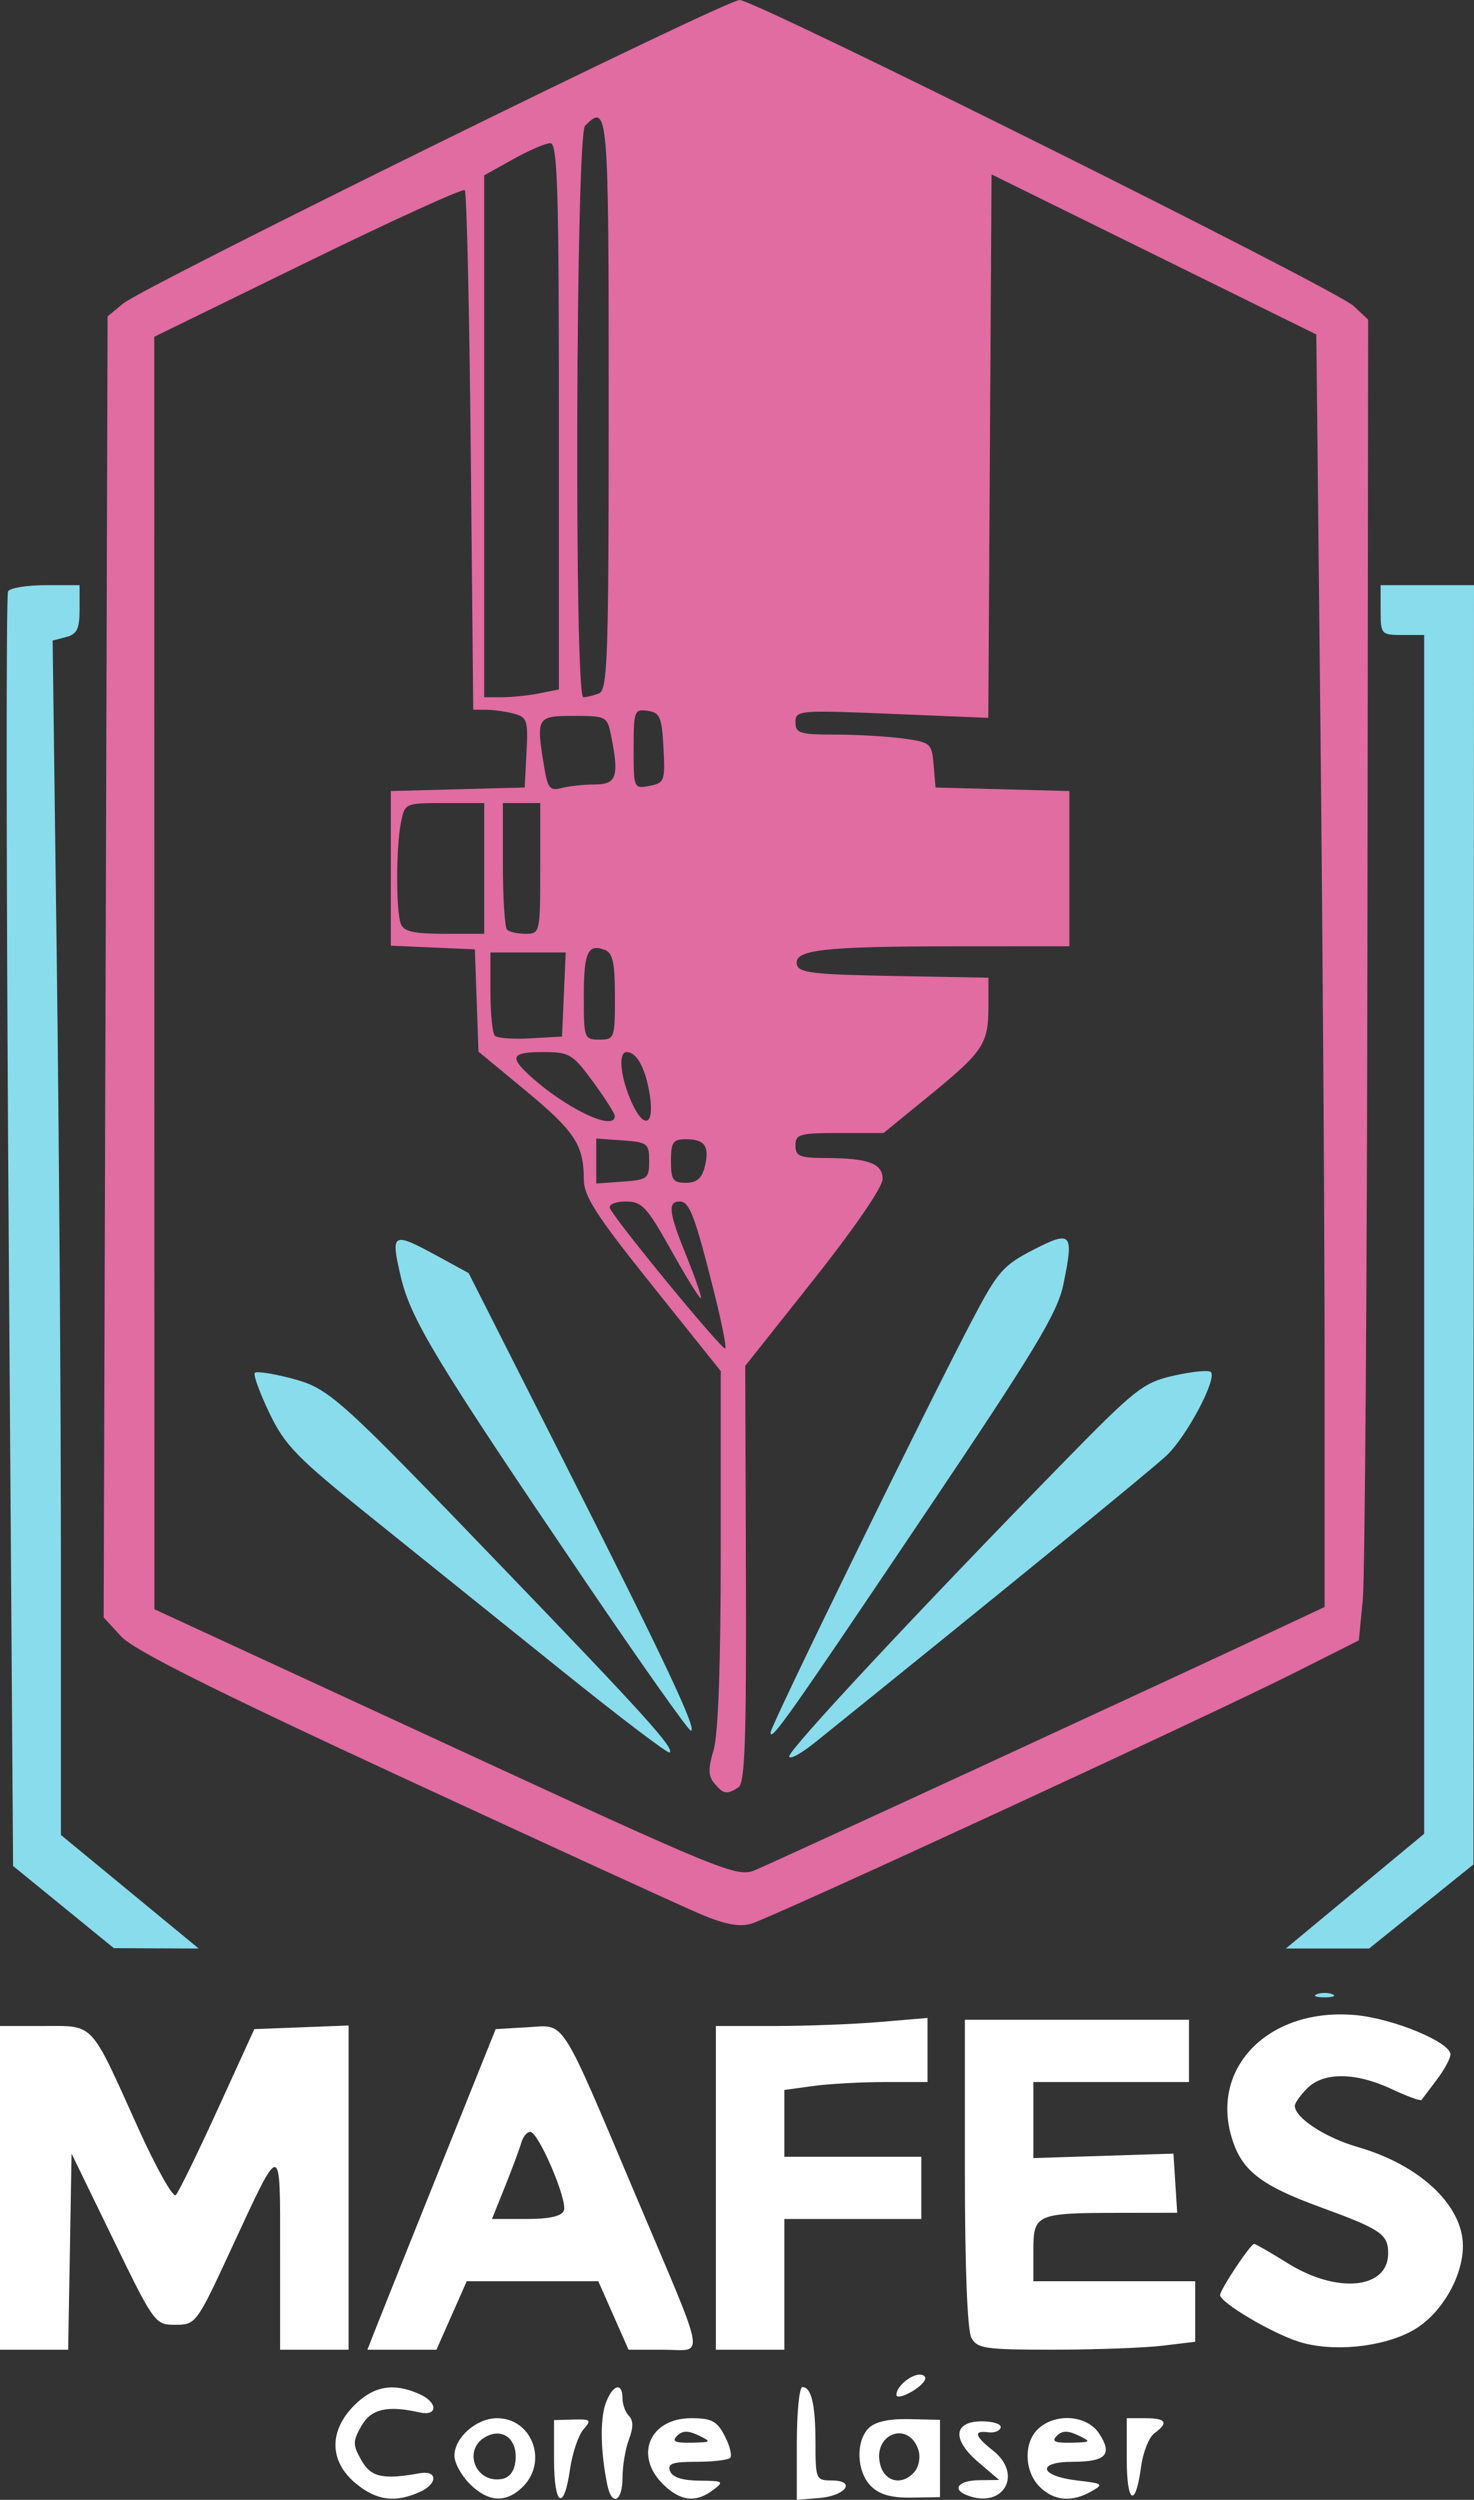
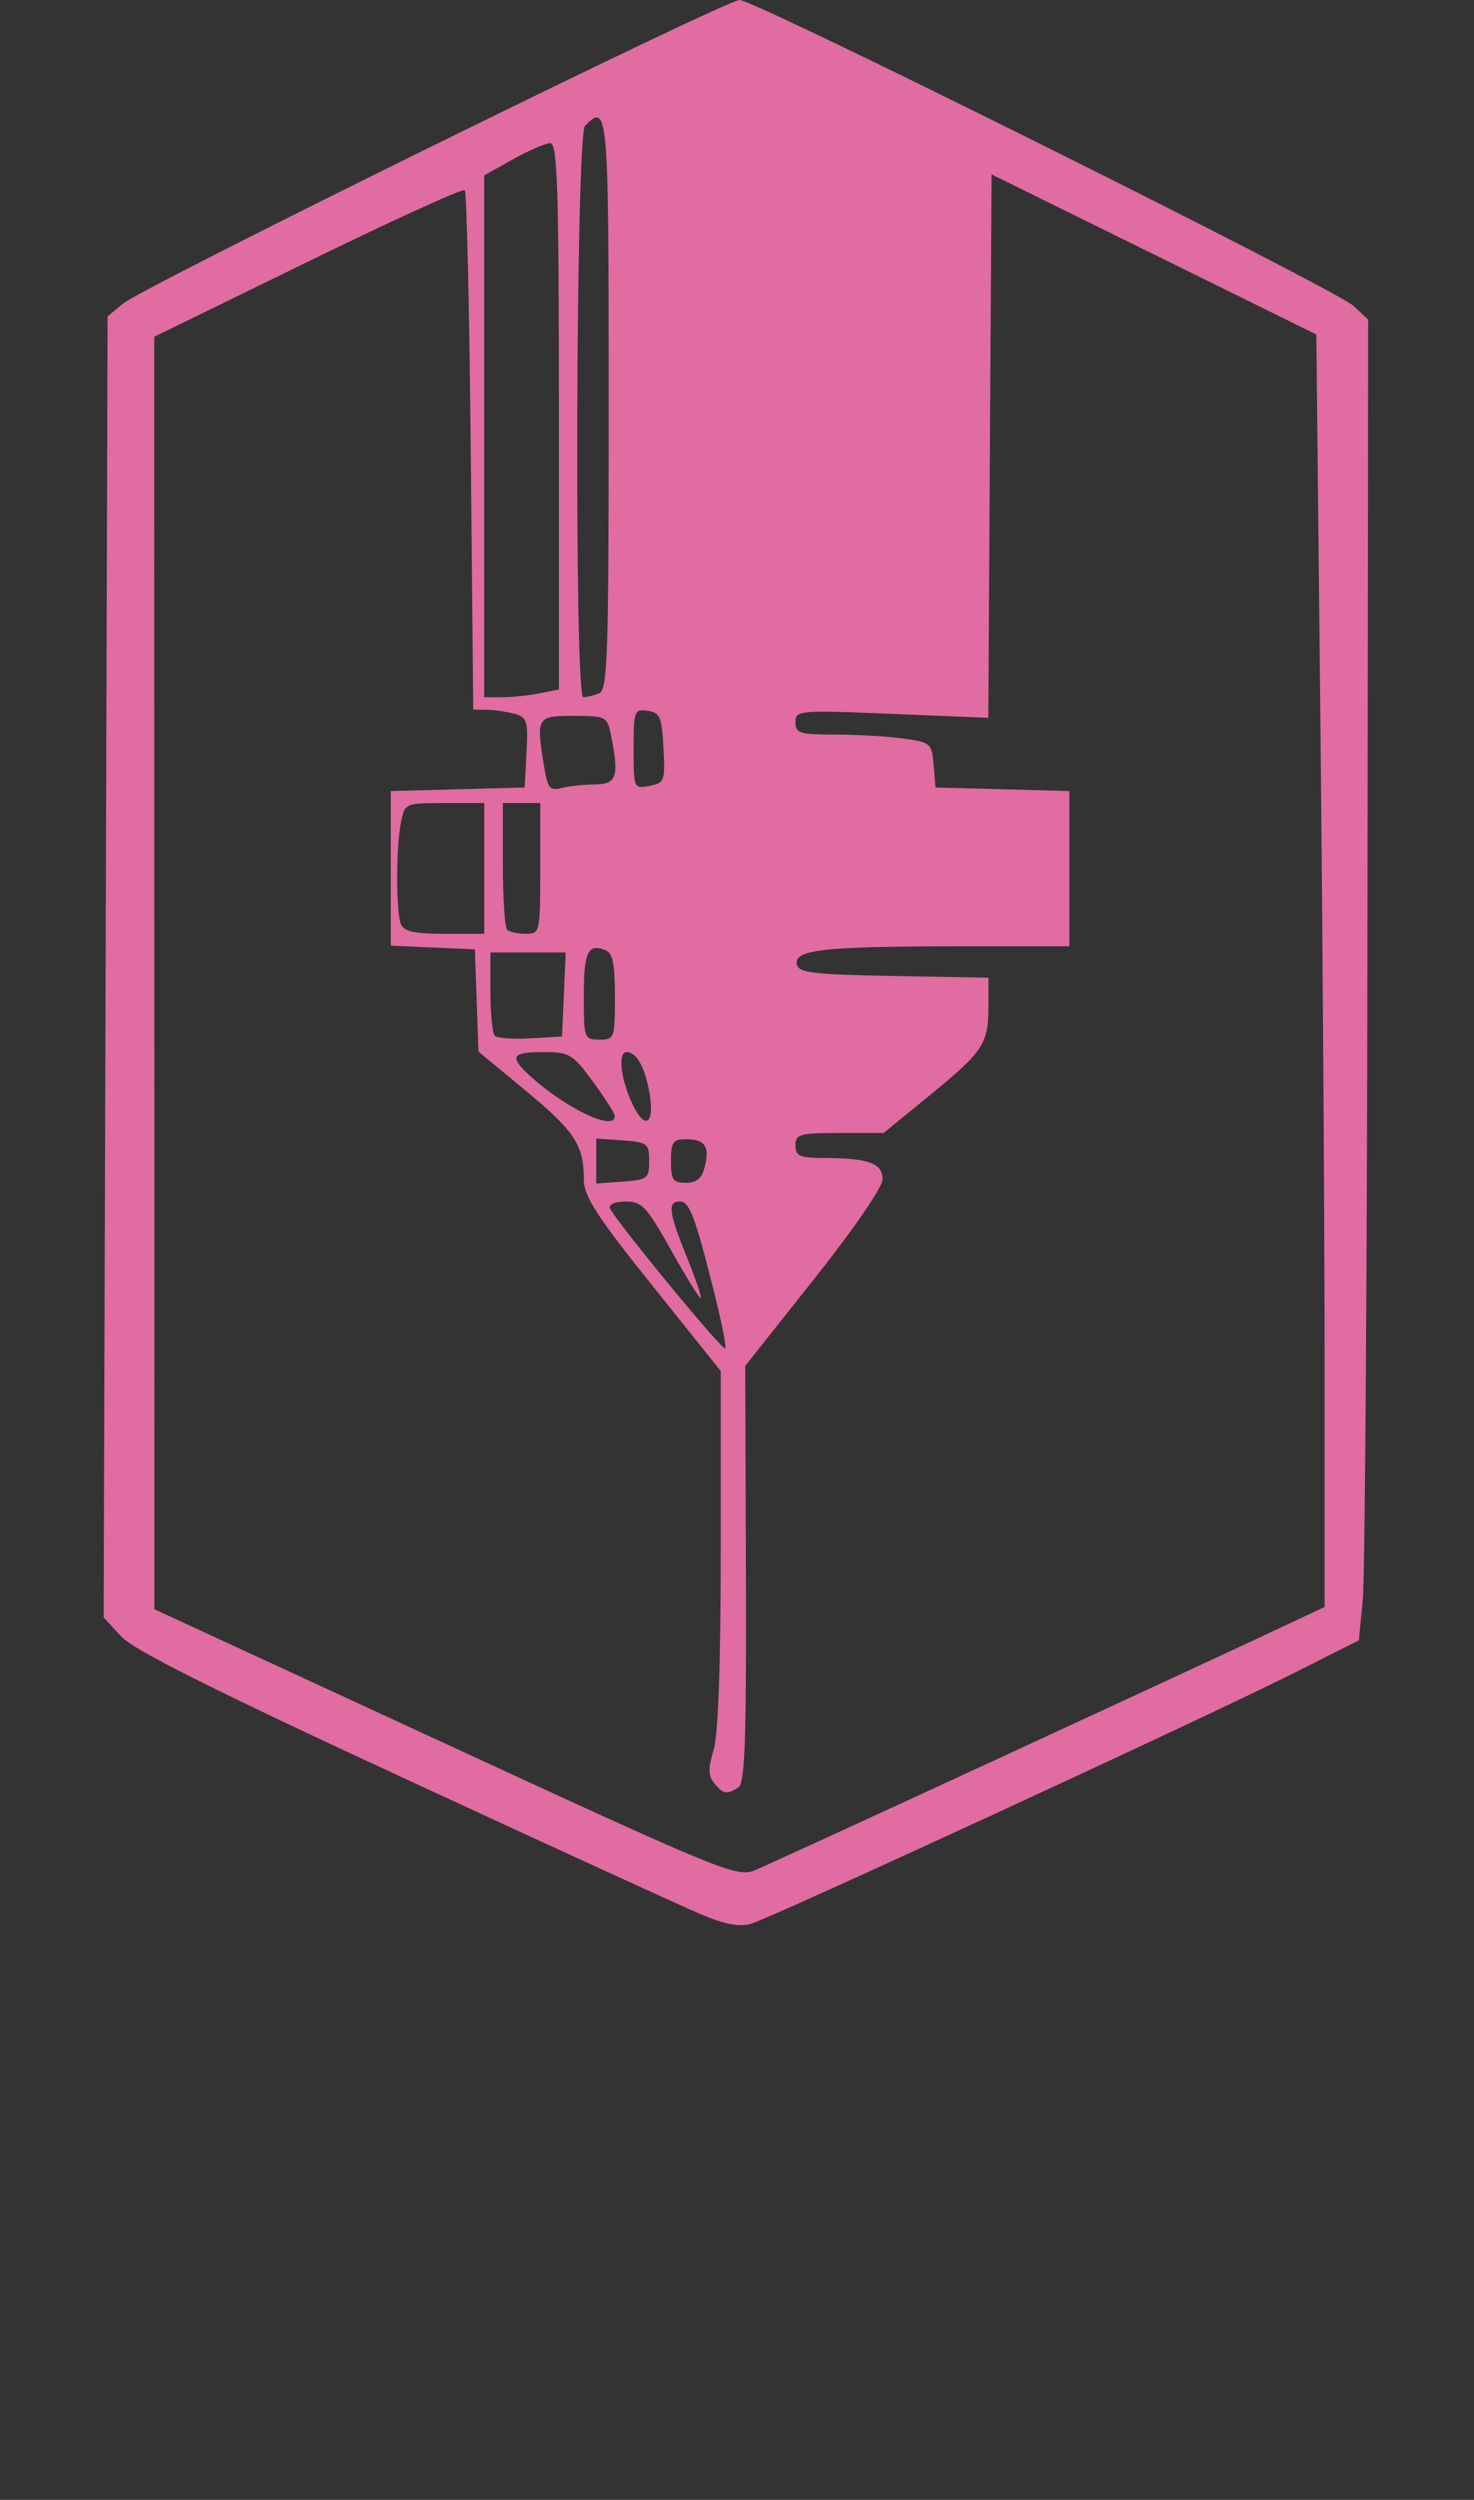
<svg xmlns="http://www.w3.org/2000/svg" xmlns:ns1="http://sodipodi.sourceforge.net/DTD/sodipodi-0.dtd" xmlns:ns2="http://www.inkscape.org/namespaces/inkscape" version="1.1" id="svg1" width="236.784" height="401.568" viewBox="0 0 236.784 401.568" ns1:docname="MAFES.png" ns2:export-filename="MAFES.png" ns2:export-xdpi="96" ns2:export-ydpi="96">
  <rect x="0" y="0" width="236.784" height="401.568" fill="#333333" stroke="none" />
  <defs id="defs1" />
  <ns1:namedview id="namedview1" pagecolor="#ffffff" bordercolor="#000000" borderopacity="0.25" ns2:showpageshadow="2" ns2:pageopacity="0.0" ns2:pagecheckerboard="0" ns2:deskcolor="#d1d1d1" showguides="true">
    <ns1:guide position="399.521,-104.669" orientation="0,-1" id="guide5" ns2:locked="false" />
  </ns1:namedview>
  <g ns2:groupmode="layer" ns2:label="Image" id="g1" transform="translate(-6.652,8.164)">
    <g id="g2" transform="translate(4.435,-8.164)">
-       <path style="fill:#89dcec" d="m 213.75,320.338 c 0.688,-0.277 1.812,-0.277 2.5,0 0.688,0.277 0.125,0.504 -1.25,0.504 -1.375,0 -1.938,-0.227 -1.25,-0.504 z M 12.41,306.339 4.319,299.739 3.611,197.852 C 3.222,141.814 3.177,95.523 3.511,94.983 3.845,94.442 6.566,94 9.559,94 H 15 v 3.883 c 0,3.141 -0.414,3.992 -2.164,4.449 l -2.164,0.566 0.664,51.215 C 11.701,182.282 12,225.45 12,250.043 v 44.714 L 23.068,303.878 34.136,313 27.318,312.97 20.5,312.939 Z M 219.886,303.782 231,294.564 V 198.282 102 h -3.5 c -3.417,0 -3.5,-0.095 -3.5,-4 v -4 h 7.5 7.5 l -0.047,102.75 -0.047,102.75 -8.375,6.75 -8.375,6.75 h -6.691 -6.691 z M 129,282.124 c 0,-1.138 20.417,-23.033 43.633,-46.792 12.033,-12.315 13.211,-13.246 18.171,-14.363 2.917,-0.657 5.581,-0.917 5.92,-0.579 1.063,1.063 -3.87,10.364 -7.118,13.421 -2.513,2.365 -24.547,20.352 -56.355,46.002 -2.337,1.885 -4.25,2.925 -4.25,2.31 z M 92.434,268.335 C 83.12,260.838 69.38,249.789 61.9,243.782 49.85,234.104 47.979,232.186 45.472,226.942 c -1.556,-3.255 -2.603,-6.144 -2.328,-6.42 0.276,-0.276 2.81,0.098 5.631,0.83 6.33,1.642 7.279,2.488 34.373,30.648 22.636,23.526 27.392,28.793 26.66,29.525 -0.242,0.242 -8.061,-5.693 -17.374,-13.19 z M 126,278.295 c 0,-1.037 24.925,-52.006 32.42,-66.295 4.052,-7.725 4.943,-8.749 9.769,-11.229 6.2,-3.186 6.572,-2.754 4.832,5.625 -0.937,4.514 -4.61,10.594 -22.2,36.756 C 128.674,276.091 126,279.877 126,278.295 Z M 96.404,254.249 C 72.208,218.548 68.191,211.918 66.584,205.028 64.939,197.977 65.237,197.813 72.5,201.773 l 5,2.727 15.176,30 c 16.28,32.183 21.618,43.5 20.517,43.499 -0.381,-3.8e-4 -7.936,-10.688 -16.789,-23.75 z" id="path4" ns1:nodetypes="ssssccssscsscssccccccccccssccccccccccsssssssssssssssssssssssscsss" />
      <path style="fill:#e06ca1" d="M 114.87,307.529 C 111.916,306.285 90.375,296.413 67,285.592 36.334,271.395 23.716,265.069 21.684,262.869 L 18.868,259.821 19.184,155.322 19.5,50.823 22,48.759 C 25.376,45.972 118.744,0 121.028,0 c 2.533,0 95.769,46.461 98.63,49.149 L 222,51.349 221.883,150.924 C 221.819,205.691 221.481,253.425 221.133,257 L 220.5,263.5 210,268.785 c -13.817,6.954 -83.753,39.252 -87.13,40.239 -1.855,0.542 -4.213,0.101 -8,-1.494 z M 161,283.22 c 18.975,-8.763 38.888,-17.992 44.25,-20.508 l 9.75,-4.576 v -38.903 c 0,-21.397 -0.299,-67.389 -0.665,-102.204 L 213.669,53.729 187.585,40.871 161.5,28.012 l -0.261,43.65 -0.261,43.65 -15.489,-0.639 C 130.496,114.054 130,114.097 130,116.017 c 0,1.77 0.685,1.983 6.36,1.983 3.498,0 8.425,0.283 10.947,0.629 4.414,0.605 4.598,0.765 4.89,4.25 L 152.5,126.5 l 10.75,0.284 10.75,0.284 V 139.534 152 l -18.25,0.011 c -21.263,0.013 -25.982,0.545 -25.534,2.877 0.265,1.383 2.467,1.651 15.547,1.888 L 161,157.052 v 4.54 c 0,6.089 -0.789,7.29 -9.423,14.345 L 144.157,182 h -7.079 C 130.667,182 130,182.188 130,184 c 0,1.717 0.671,2.002 4.75,2.014 6.973,0.02 9.25,0.857 9.25,3.398 0,1.266 -4.62,8.002 -11.034,16.086 l -11.034,13.907 0.109,33.442 c 0.087,26.767 -0.155,33.61 -1.216,34.282 -1.858,1.178 -2.403,1.084 -3.851,-0.661 -0.994,-1.197 -1.021,-2.368 -0.122,-5.366 C 117.6,278.604 118,267.334 118,248.758 V 220.248 L 107,206.5 C 97.983,195.231 96,192.155 96,189.441 96,183.934 94.551,181.725 86.651,175.19 L 79.08,168.927 78.79,160.714 78.5,152.5 71.75,152.204 65,151.909 V 139.488 127.068 L 75.75,126.784 86.5,126.5 l 0.296,-5.621 c 0.271,-5.137 0.098,-5.674 -2,-6.236 -1.263,-0.338 -3.255,-0.621 -4.426,-0.629 L 78.24,114 77.839,72.552 C 77.619,49.756 77.187,30.854 76.88,30.547 76.573,30.24 65.225,35.413 51.661,42.042 L 27,54.095 27.011,156.298 27.022,258.5 73.761,280.088 c 44.675,20.635 46.871,21.532 49.739,20.326 1.65,-0.694 18.525,-8.431 37.5,-17.194 z m -43.995,-75.354 C 113.871,195.359 112.985,193 111.422,193 c -2.009,0 -1.786,1.76 1.131,8.94 1.405,3.457 2.417,6.422 2.25,6.589 -0.167,0.167 -2.294,-3.259 -4.726,-7.613 C 106.133,193.853 105.342,193 102.745,193 c -1.601,0 -2.756,0.466 -2.566,1.037 0.533,1.6 18.116,23.002 18.544,22.574 0.208,-0.208 -0.565,-4.143 -1.718,-8.744 z M 106.5,186.5 c 0,-2.815 -0.263,-3.019 -4.25,-3.308 L 98,182.885 v 3.615 3.615 l 4.25,-0.307 c 3.987,-0.288 4.25,-0.493 4.25,-3.308 z m 8.922,0.954 C 116.247,184.168 115.465,183 112.441,183 110.318,183 110,183.456 110,186.5 c 0,3.024 0.325,3.5 2.392,3.5 1.729,0 2.569,-0.706 3.031,-2.546 z M 100.975,179.25 c -0.014,-0.412 -1.593,-2.888 -3.51,-5.5 -3.26,-4.444 -3.774,-4.75 -7.975,-4.75 -5.052,0 -5.492,0.73 -2.24,3.721 5.794,5.328 13.812,9.143 13.725,6.529 z m 5.609,-3.45 C 105.908,171.575 104.505,169 102.878,169 c -1.329,0 -1.052,3.646 0.571,7.532 2.083,4.986 3.979,4.543 3.135,-0.733 z M 92.796,159.75 93.091,153 H 87.046 81 v 6.333 c 0,3.483 0.32,6.654 0.712,7.045 0.391,0.391 2.979,0.579 5.75,0.417 L 92.5,166.5 Z M 101,160.107 c 0,-5.378 -0.349,-7.027 -1.59,-7.503 C 96.639,151.54 96,152.937 96,160.059 96,166.796 96.073,167 98.5,167 c 2.425,0 2.5,-0.207 2.5,-6.893 z M 80,139.5 V 129 h -6.375 c -6.34,0 -6.378,0.017 -7,3.125 -0.799,3.993 -0.81,14.229 -0.018,16.293 0.466,1.214 2.093,1.582 7,1.582 H 80 Z m 9,0 V 129 h -3 -3 v 9.833 c 0,5.408 0.3,10.133 0.667,10.5 C 84.033,149.7 85.383,150 86.667,150 88.963,150 89,149.833 89,139.5 Z m 8.75,-13.486 c 3.537,-0.015 3.951,-1.259 2.625,-7.889 -0.607,-3.035 -0.78,-3.125 -6,-3.125 -5.972,0 -6.068,0.17 -4.72,8.329 0.543,3.286 0.931,3.749 2.739,3.264 1.158,-0.311 3.569,-0.572 5.356,-0.579 z m 11.046,-5.889 c -0.261,-4.965 -0.56,-5.662 -2.546,-5.944 -2.133,-0.303 -2.25,0.014 -2.25,6.111 0,6.351 0.031,6.425 2.546,5.944 2.414,-0.461 2.531,-0.779 2.25,-6.111 z M 88.875,111.375 92,110.75 V 66.875 C 92,30.329 91.77,23 90.626,23 c -0.756,0 -3.456,1.163 -6,2.585 L 80,28.171 V 70.085 112 h 2.875 c 1.581,0 4.281,-0.281 6,-0.625 z m 9.543,0.018 C 99.829,110.852 100,105.819 100,64.893 100,17.523 99.912,16.488 96.2,20.2 94.719,21.681 94.442,112 95.918,112 c 0.505,0 1.63,-0.273 2.5,-0.607 z" id="path3" ns1:nodetypes="ssscccssscsscssssscsscccccssssscccccssscsscssssscssssscssscccccccccssscssscccsssssssssssssscccssssssssssssssssccccsssccsssssccssssccscccsssscsssscsssssscssscccssssssss" />
-       <path style="fill:#ffffff;fill-opacity:1" d="m 59.293,398.858 c -4.194,-3.529 -4.254,-8.388 -0.154,-12.488 3.138,-3.138 6.344,-3.67 10.556,-1.751 2.899,1.321 2.835,3.559 -0.083,2.898 -5.172,-1.173 -7.796,-0.561 -9.344,2.18 -1.403,2.486 -1.403,3.014 0,5.5 1.541,2.73 3.474,3.164 9.34,2.095 2.914,-0.531 2.978,1.665 0.086,2.983 -3.993,1.819 -7.051,1.403 -10.402,-1.417 z m 18.378,0.134 c -1.35,-1.35 -2.455,-3.375 -2.455,-4.5 0,-2.933 3.524,-6.045 6.845,-6.045 5.606,0 8.224,6.931 4.155,11 -2.675,2.675 -5.57,2.521 -8.545,-0.455 z m 7.346,-3.631 c 0.402,-3.458 -1.966,-5.431 -4.737,-3.949 -3.738,2 -1.809,7.429 2.424,6.823 1.322,-0.19 2.115,-1.174 2.312,-2.874 z m 6.199,-0.262 v -6.348 l 3.097,-0.088 c 2.823,-0.08 2.967,0.061 1.622,1.598 -0.811,0.927 -1.782,3.823 -2.158,6.436 -0.983,6.833 -2.561,5.848 -2.561,-1.598 z m 8.568,4.098 c -1.07,-5.12 -1.198,-10.417 -0.314,-13 1.062,-3.101 2.746,-3.683 2.746,-0.95 0,0.99 0.467,2.267 1.037,2.837 0.716,0.716 0.716,1.881 0,3.765 -0.57,1.5 -1.037,4.274 -1.037,6.163 0,3.839 -1.704,4.669 -2.432,1.185 z m 8.887,-0.205 c -4.619,-4.619 -2.047,-10.545 4.576,-10.545 3.303,0 4.151,0.451 5.403,2.873 0.817,1.58 1.204,3.155 0.859,3.5 -0.345,0.345 -2.788,0.627 -5.429,0.627 -3.858,0 -4.689,0.295 -4.226,1.5 0.38,0.991 1.981,1.511 4.719,1.532 3.86,0.03 4.01,0.132 2.202,1.5 -2.8,2.118 -5.305,1.813 -8.104,-0.986 z m 5.763,-7.78 c -1.688,-0.813 -2.587,-0.795 -3.45,0.068 -0.89,0.89 -0.347,1.151 2.283,1.1 3.24,-0.064 3.311,-0.135 1.167,-1.167 z m 15.783,1.295 c 0,-4.983 0.402,-9.06 0.893,-9.06 1.458,0 2.107,2.798 2.107,9.082 0,5.697 0.097,5.918 2.583,5.918 4.008,0 2.341,2.451 -1.911,2.81 l -3.673,0.31 z m 11.911,6.851 c -2.306,-2.306 -2.494,-7.185 -0.359,-9.32 1.023,-1.023 3.238,-1.514 6.5,-1.441 l 4.948,0.111 v 6.211 6.211 l -4.589,0.069 c -3.252,0.049 -5.146,-0.487 -6.5,-1.842 z m 7.049,-2.363 c 0.663,-0.799 0.926,-2.332 0.584,-3.408 -1.534,-4.832 -7.395,-2.665 -6.155,2.275 0.726,2.891 3.622,3.48 5.571,1.133 z m 8.29,3.79 c -2.388,-0.963 -1.232,-2.338 2,-2.378 l 3.25,-0.041 -3.343,-2.859 c -4.276,-3.658 -4.007,-6.559 0.606,-6.559 1.78,0 3.124,0.45 2.986,1 -0.138,0.55 -1.038,0.893 -2,0.762 -2.428,-0.33 -2.187,0.607 0.75,2.917 4.953,3.896 1.612,9.524 -4.25,7.159 z m 11.75,-1.338 c -2.499,-2.499 -2.584,-7.161 -0.171,-9.345 2.812,-2.545 7.811,-2.134 9.734,0.801 2.206,3.367 1.117,4.544 -4.205,4.544 -5.951,0 -5.399,2.306 0.72,3.007 4.116,0.472 4.271,0.593 2.238,1.75 -3.152,1.794 -6.026,1.533 -8.316,-0.757 z m 6.217,-8.235 c -1.688,-0.813 -2.587,-0.795 -3.45,0.068 -0.89,0.89 -0.347,1.151 2.283,1.1 3.24,-0.064 3.311,-0.135 1.167,-1.167 z m 7.783,3.794 v -6.559 h 3 c 3.345,0 3.769,0.717 1.434,2.425 -0.861,0.63 -1.822,3.053 -2.135,5.385 -0.9,6.708 -2.299,5.947 -2.299,-1.25 z m -37,-10.324 c 0,-1.298 2.251,-3.235 3.759,-3.235 0.747,0 1.082,0.448 0.744,0.995 -0.884,1.431 -4.503,3.232 -4.503,2.241 z M 2.216,351.447 v -26 h 6.977 c 8.246,0 7.436,-0.868 15.149,16.241 2.911,6.458 5.661,11.372 6.111,10.922 0.45,-0.45 3.474,-6.634 6.719,-13.741 l 5.9,-12.922 7.572,-0.292 7.572,-0.292 v 26.042 26.042 h -5.5 -5.5 v -15.723 c 0,-18.154 0.345,-18.153 -8.056,-0.034 -5.347,11.533 -5.504,11.744 -8.762,11.75 -3.273,0.006 -3.407,-0.178 -10,-13.744 l -6.683,-13.75 -0.275,15.75 -0.275,15.75 h -5.475 -5.475 z m 60.691,21.75 c 0.921,-2.337 5.558,-13.925 10.305,-25.75 l 8.63,-21.5 5.141,-0.301 c 6.166,-0.361 5.001,-2.18 17.478,27.307 11.479,27.128 11.016,24.494 4.31,24.494 h -5.58 l -2.432,-5.5 -2.432,-5.5 h -10.568 -10.568 l -2.432,5.5 -2.432,5.5 h -5.547 -5.547 z m 29.892,-18.105 c 0.628,-1.636 -4.083,-12.645 -5.411,-12.645 -0.516,0 -1.161,0.787 -1.432,1.75 -0.272,0.963 -1.442,4.112 -2.602,7 l -2.108,5.25 h 5.517 c 3.719,0 5.686,-0.442 6.037,-1.355 z m 24.417,-3.645 v -26 h 9.349 c 5.142,0 12.792,-0.291 17,-0.647 l 7.651,-0.647 v 5.147 5.147 H 144.356 c -3.773,0 -8.948,0.286 -11.5,0.636 l -4.64,0.636 v 5.364 5.364 h 11 11 v 5 5 h -11 -11 v 10.5 10.5 h -5.5 -5.5 z m 41.035,24.066 c -0.633,-1.183 -1.035,-11.479 -1.035,-26.5 v -24.566 h 18 18 v 5 5 h -12.5 -12.5 v 6.108 6.108 l 11.25,-0.358 11.25,-0.358 0.305,4.75 0.305,4.75 -9.305,0.014 c -13.41,0.02 -13.805,0.194 -13.805,6.103 v 4.883 h 13 13 v 4.861 4.861 l -5.25,0.631 c -2.888,0.347 -10.747,0.635 -17.465,0.639 -11.058,0.008 -12.313,-0.174 -13.25,-1.926 z m 52.465,0.602 c -4.43,-1.458 -12.5,-6.266 -12.5,-7.448 0,-0.882 4.883,-8.22 5.47,-8.22 0.219,0 2.661,1.407 5.428,3.127 7.942,4.937 16.102,4.112 16.102,-1.627 0,-3.058 -1.176,-3.855 -10.941,-7.419 -9.587,-3.499 -12.62,-5.885 -14.205,-11.175 -3.424,-11.429 6.177,-20.912 19.903,-19.658 6.076,0.555 15.244,4.354 15.244,6.316 0,0.641 -0.984,2.464 -2.186,4.051 -1.202,1.587 -2.31,3.055 -2.462,3.263 -0.152,0.208 -2.313,-0.579 -4.803,-1.75 -5.763,-2.709 -10.92,-2.758 -13.549,-0.128 -1.1,1.1 -2,2.372 -2,2.826 0,1.922 4.898,5.117 10.175,6.638 9.937,2.863 16.825,9.36 16.825,15.869 0,5.033 -3.559,11.052 -8.018,13.558 -4.909,2.759 -13.105,3.547 -18.482,1.777 z" id="path2-8" ns2:export-filename="..\icon-negative.svg" ns2:export-xdpi="96" ns2:export-ydpi="96" />
    </g>
  </g>
</svg>